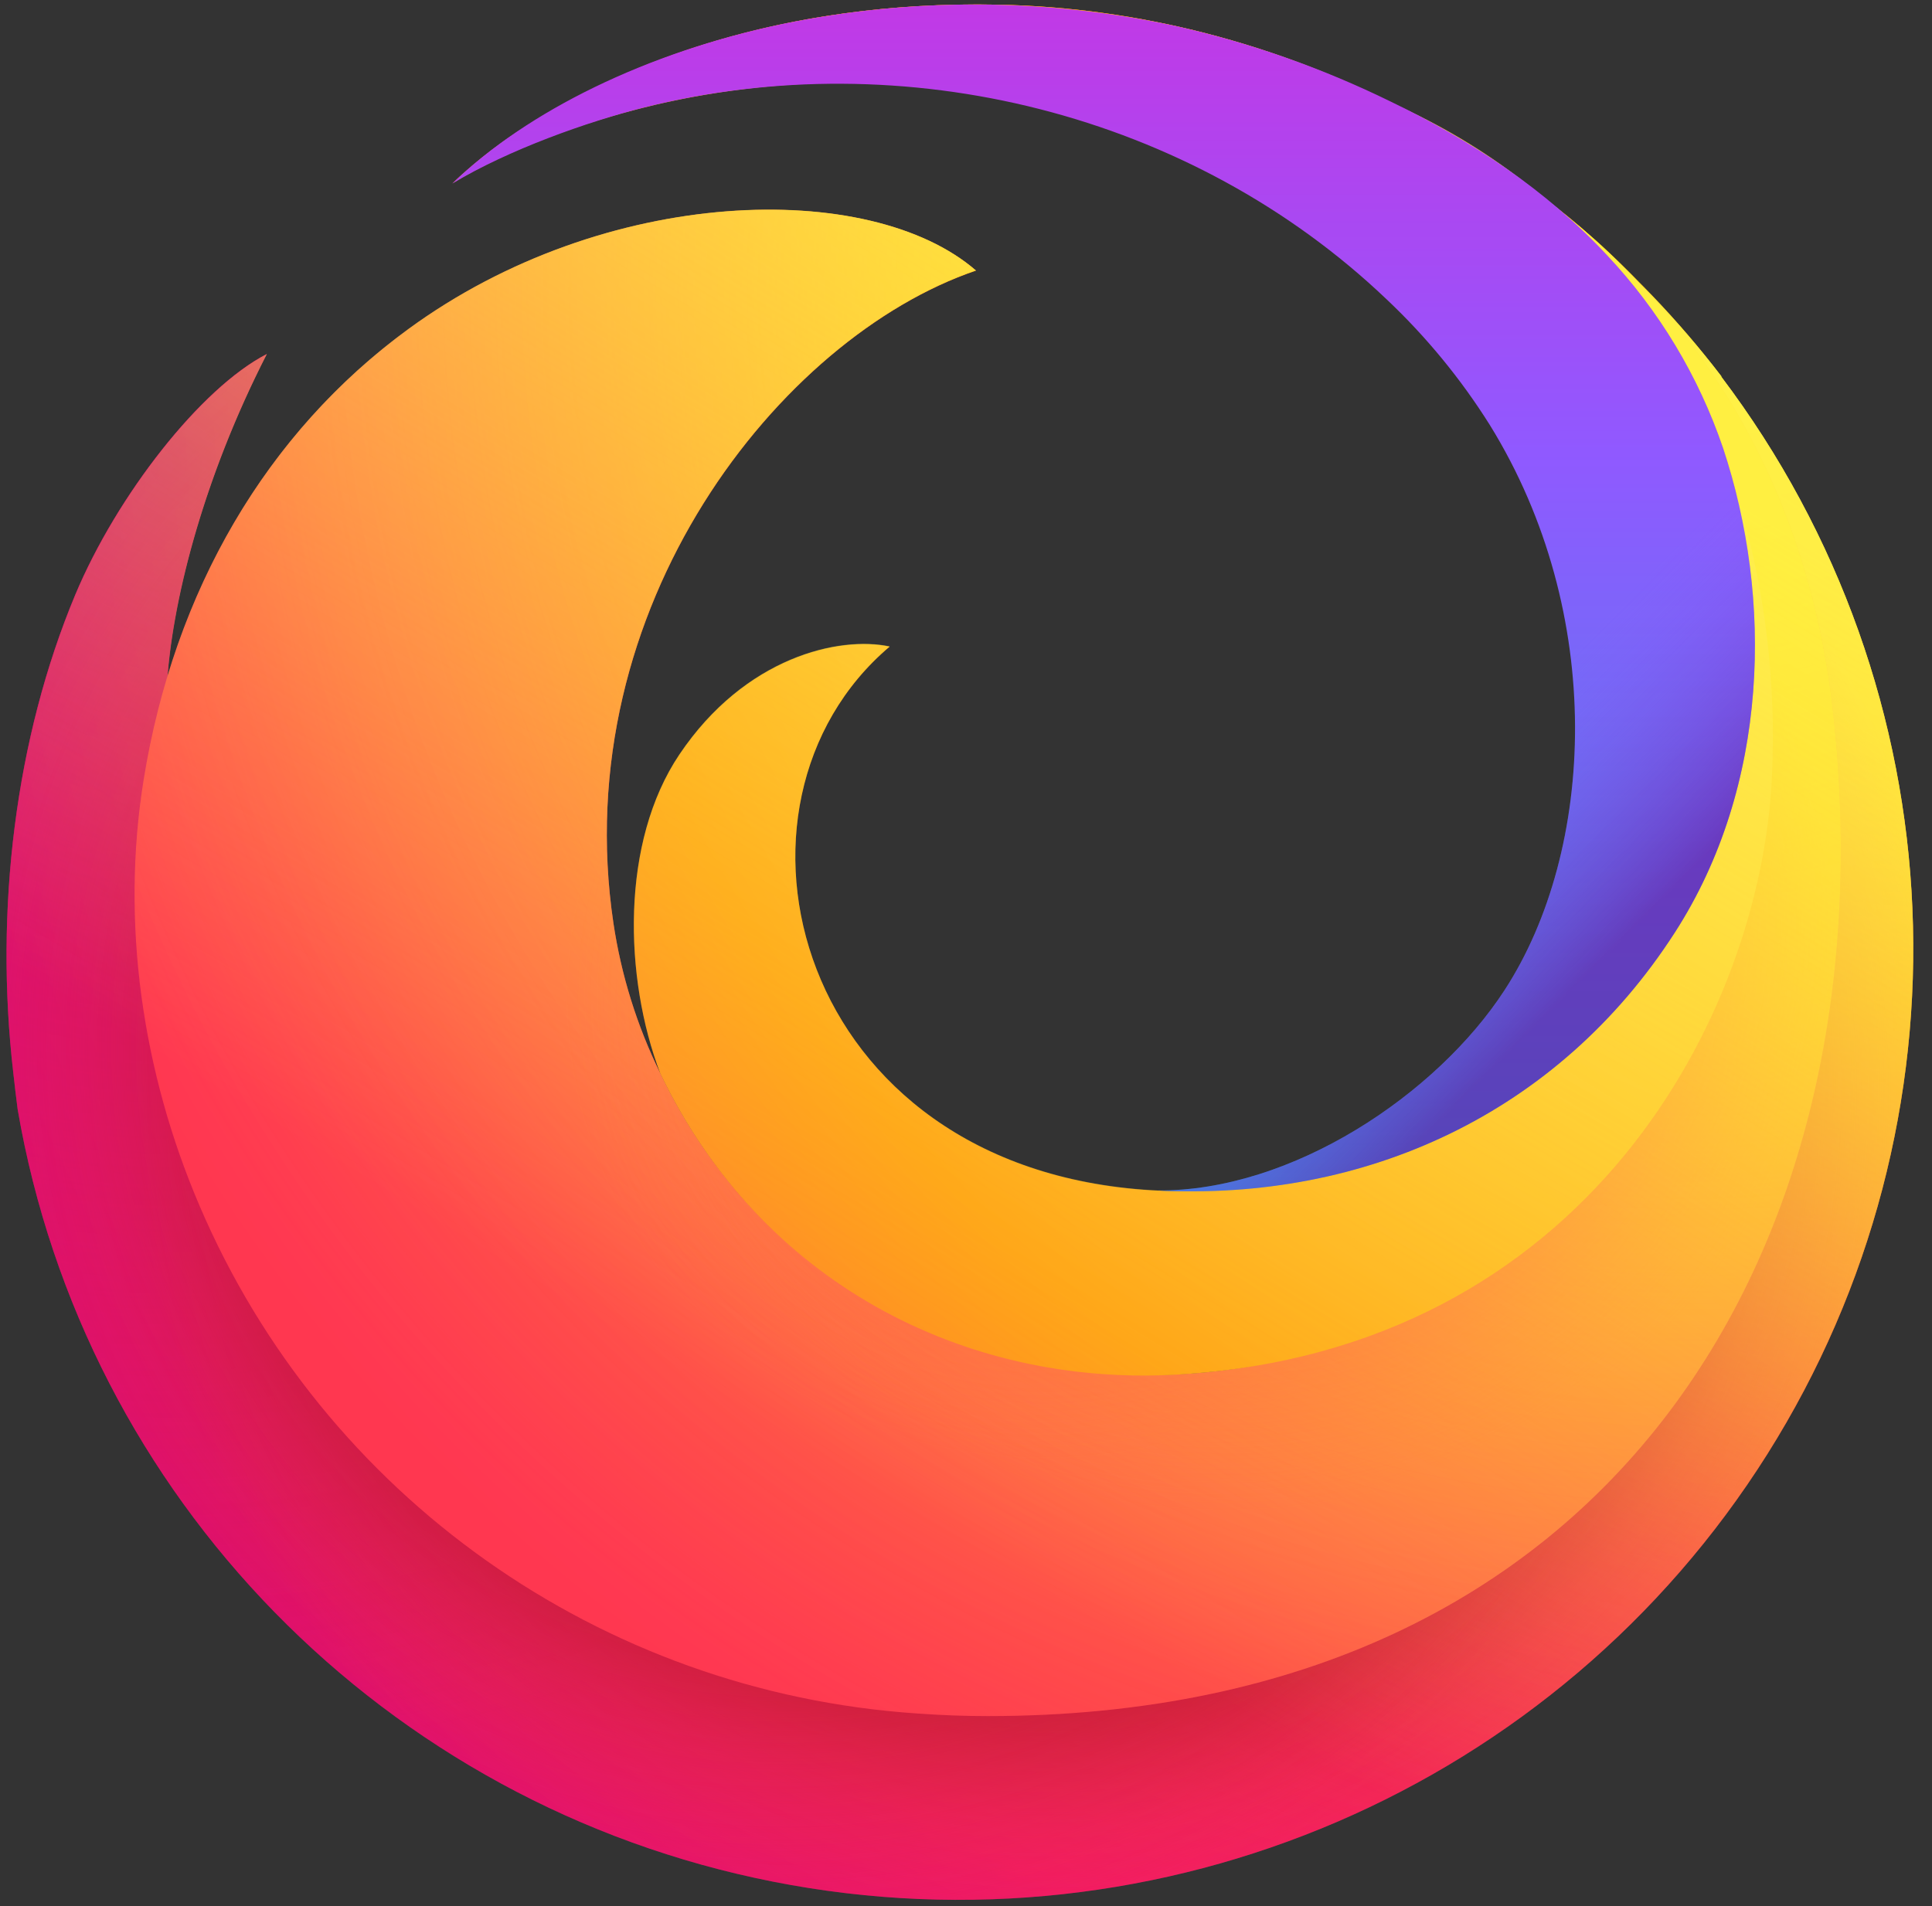
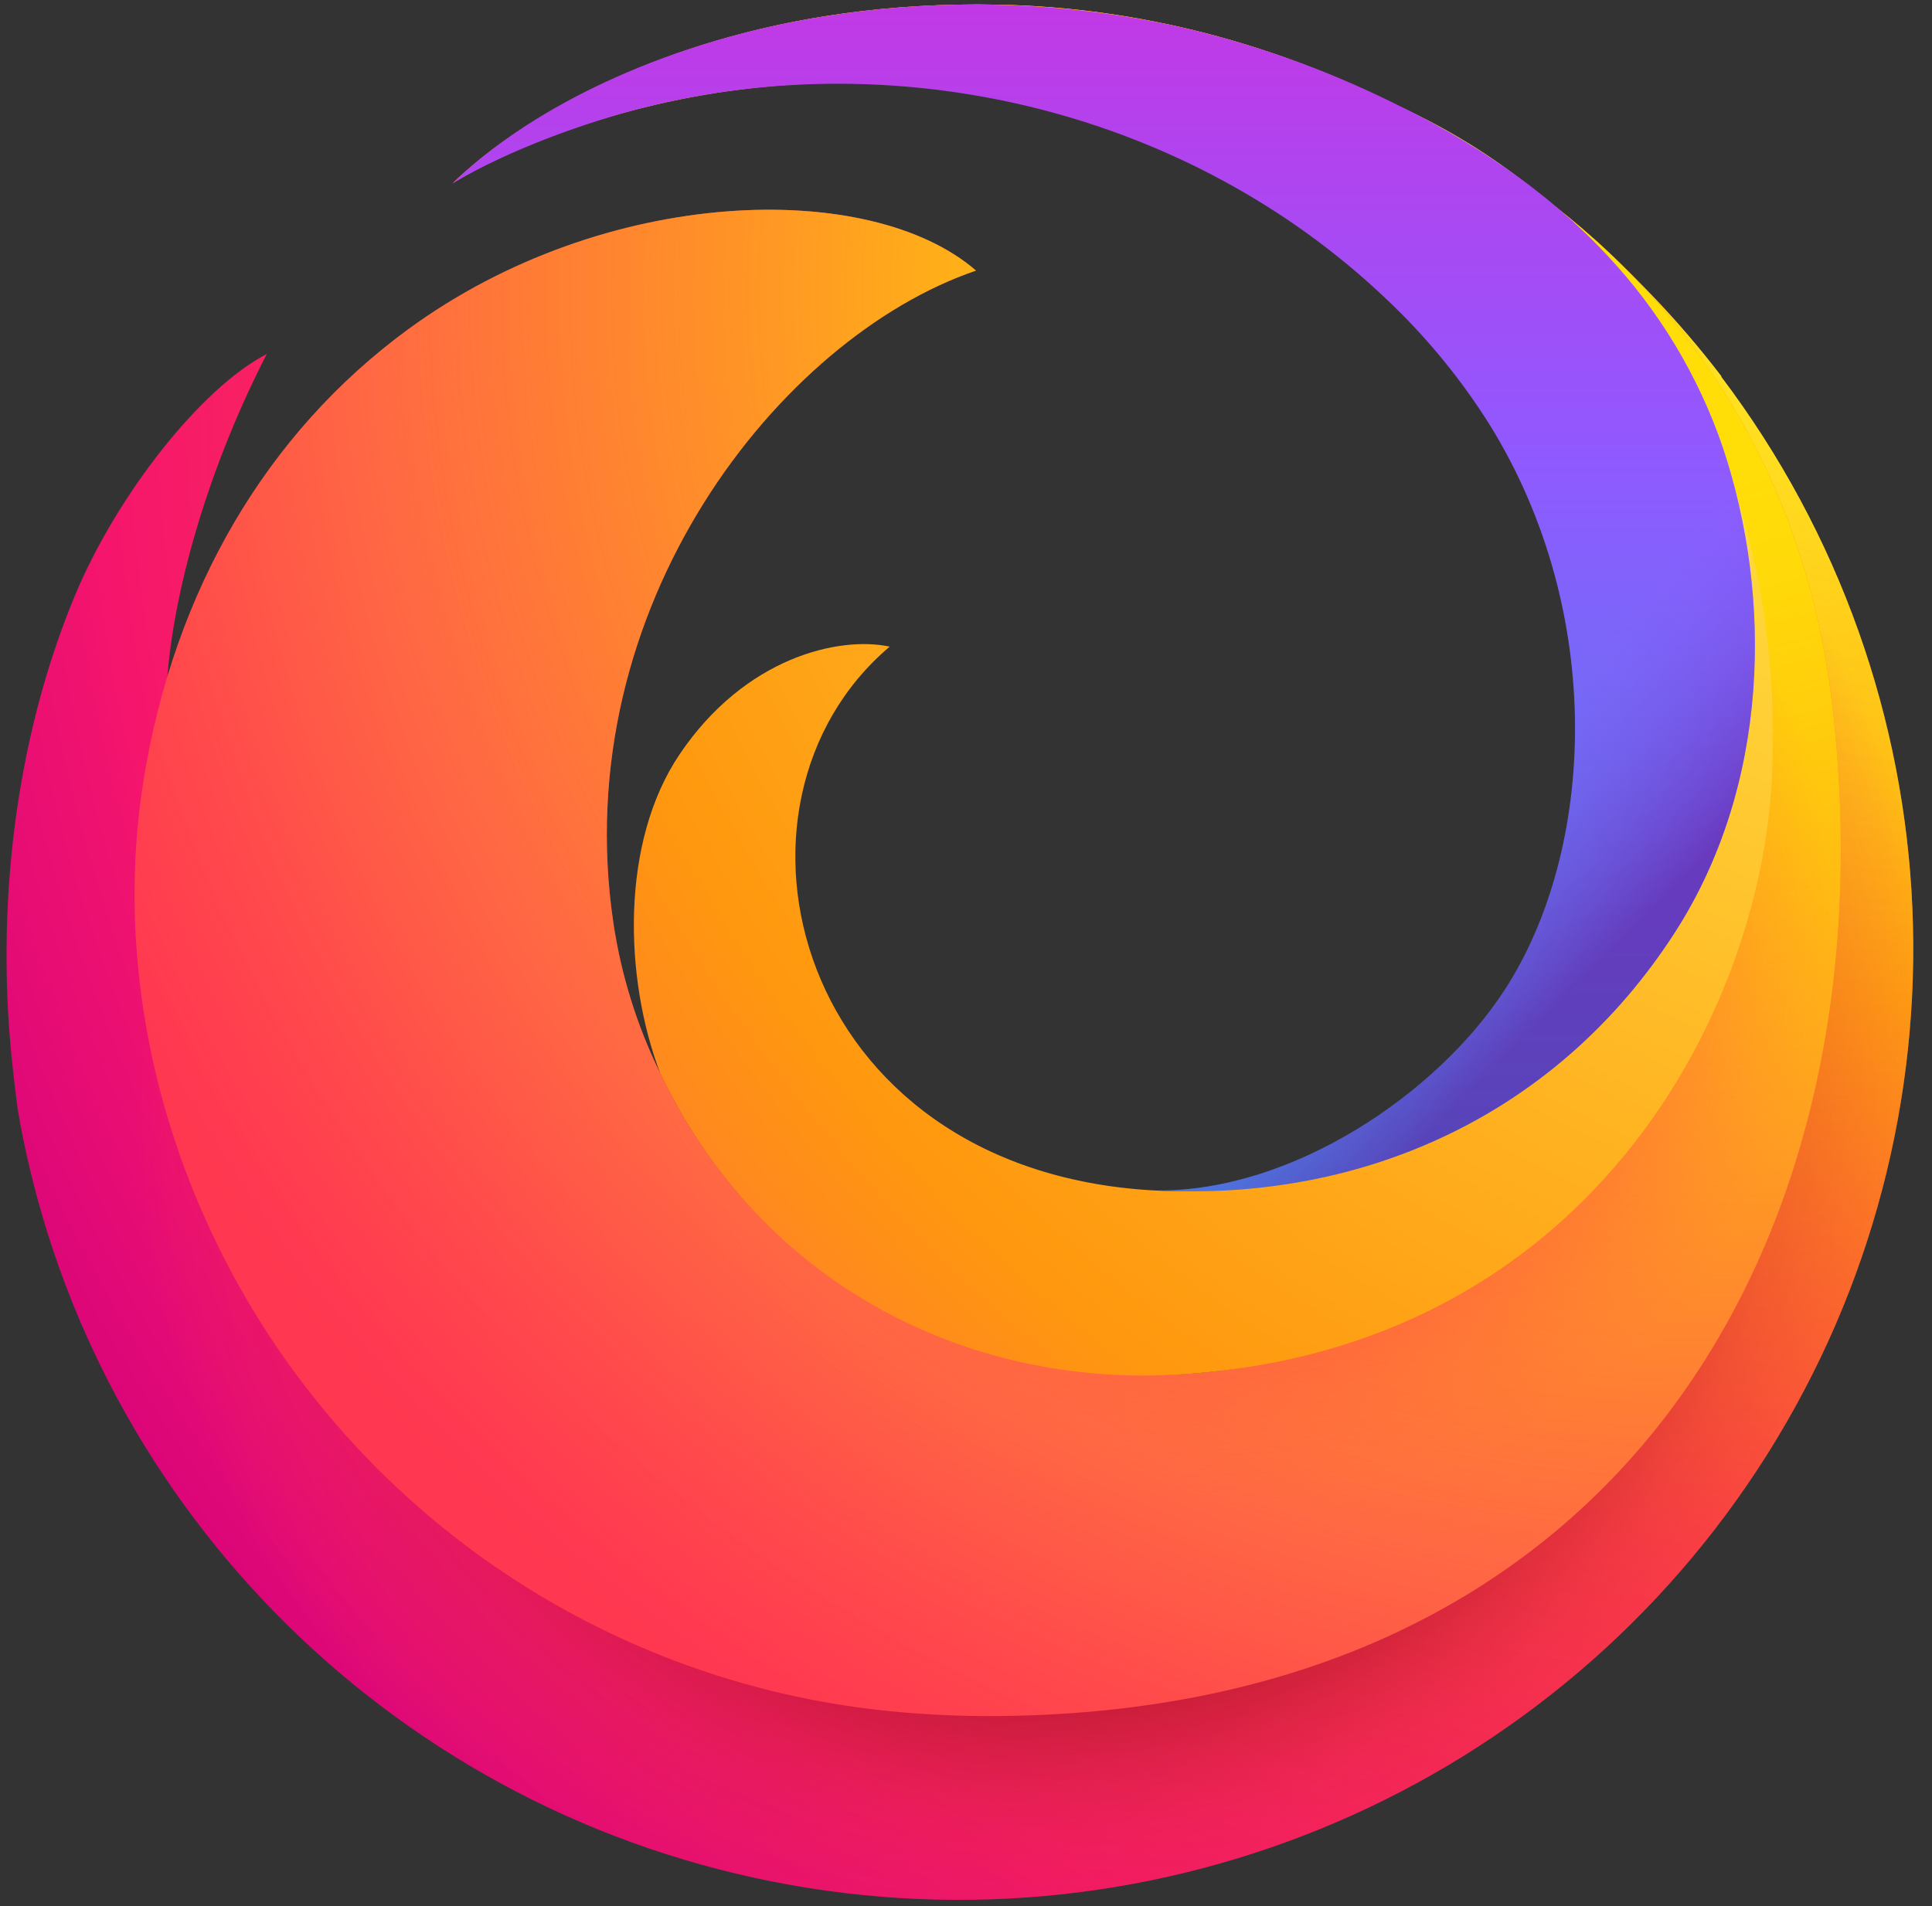
<svg xmlns="http://www.w3.org/2000/svg" width="76px" height="75px" viewBox="0 0 76 75" version="1.1">
  <rect x="0" y="0" width="76" height="75" fill="#333333" stroke="none" />
  <title>Firefox</title>
  <desc>Created with Sketch.</desc>
  <defs>
    <radialGradient cx="89.422%" cy="18.939%" fx="89.422%" fy="18.939%" r="114.115%" gradientTransform="translate(0.894,0.189),scale(0.994,1),translate(-0.894,-0.189)" id="radialGradient-1">
      <stop stop-color="#FFF44F" offset="0%" />
      <stop stop-color="#FF980E" offset="29%" />
      <stop stop-color="#FF5D36" offset="43%" />
      <stop stop-color="#FF3750" offset="53%" />
      <stop stop-color="#F5156C" offset="75%" />
      <stop stop-color="#F1136E" offset="76%" />
      <stop stop-color="#DA057A" offset="88%" />
      <stop stop-color="#D2007F" offset="95%" />
    </radialGradient>
    <radialGradient cx="8.299%" cy="23.642%" fx="8.299%" fy="23.642%" r="67.536%" gradientTransform="translate(0.083,0.236),scale(0.994,1),translate(-0.083,-0.236)" id="radialGradient-2">
      <stop stop-color="#B5007F" offset="0%" />
      <stop stop-color="#F5156C" stop-opacity="0" offset="100%" />
    </radialGradient>
    <radialGradient cx="99.121%" cy="12.469%" fx="99.121%" fy="12.469%" r="134.002%" gradientTransform="translate(0.991,0.125),scale(0.994,1),translate(-0.991,-0.125)" id="radialGradient-3">
      <stop stop-color="#FFDD00" stop-opacity="0.6" offset="0%" />
      <stop stop-color="#FFD702" stop-opacity="0.58" offset="9%" />
      <stop stop-color="#FEC606" stop-opacity="0.52" offset="20%" />
      <stop stop-color="#FDA90E" stop-opacity="0.43" offset="32%" />
      <stop stop-color="#FC8119" stop-opacity="0.3" offset="45%" />
      <stop stop-color="#FA4E27" stop-opacity="0.14" offset="57%" />
      <stop stop-color="#F92433" stop-opacity="0" offset="66%" />
    </radialGradient>
    <radialGradient cx="52.867%" cy="55.622%" fx="52.867%" fy="55.622%" r="172.873%" gradientTransform="translate(0.529,0.556),scale(0.994,1),translate(-0.529,-0.556)" id="radialGradient-4">
      <stop stop-color="#960E18" offset="15%" />
      <stop stop-color="#B11927" stop-opacity="0.74" offset="18%" />
      <stop stop-color="#DB293D" stop-opacity="0.34" offset="22%" />
      <stop stop-color="#F5334B" stop-opacity="0.09" offset="26%" />
      <stop stop-color="#FF3750" stop-opacity="0" offset="27%" />
    </radialGradient>
    <radialGradient cx="39.858%" cy="53.456%" fx="39.858%" fy="53.456%" r="172.873%" gradientTransform="translate(0.399,0.535),scale(0.994,1),translate(-0.399,-0.535)" id="radialGradient-5">
      <stop stop-color="#960E18" offset="11%" />
      <stop stop-color="#B11927" stop-opacity="0.74" offset="15%" />
      <stop stop-color="#DB293D" stop-opacity="0.34" offset="21%" />
      <stop stop-color="#F5334B" stop-opacity="0.09" offset="26%" />
      <stop stop-color="#FF3750" stop-opacity="0" offset="28%" />
    </radialGradient>
    <linearGradient x1="40.858%" y1="37.172%" x2="81.641%" y2="83.486%" id="linearGradient-6">
      <stop stop-color="#FFBC04" offset="0%" />
      <stop stop-color="#FFAB02" stop-opacity="0.62" offset="17%" />
      <stop stop-color="#FF9B01" stop-opacity="0.29" offset="34%" />
      <stop stop-color="#FF9200" stop-opacity="0.08" offset="45%" />
      <stop stop-color="#FF8E00" stop-opacity="0" offset="51%" />
    </linearGradient>
    <radialGradient cx="89.286%" cy="16.127%" fx="89.286%" fy="16.127%" r="119.616%" gradientTransform="translate(0.893,0.161),scale(0.996,1),translate(-0.893,-0.161)" id="radialGradient-7">
      <stop stop-color="#FF980E" offset="0%" />
      <stop stop-color="#FF7139" offset="30%" />
      <stop stop-color="#FF5B51" offset="48%" />
      <stop stop-color="#FF4F5E" offset="63%" />
      <stop stop-color="#FF4055" offset="74%" />
      <stop stop-color="#FF3750" offset="84%" />
    </radialGradient>
    <radialGradient cx="89.286%" cy="16.127%" fx="89.286%" fy="16.127%" r="119.616%" gradientTransform="translate(0.893,0.161),scale(0.996,1),translate(-0.893,-0.161)" id="radialGradient-8">
      <stop stop-color="#FFDE08" offset="8%" />
      <stop stop-color="#FFDB08" stop-opacity="0.97" offset="15%" />
      <stop stop-color="#FFD209" stop-opacity="0.88" offset="25%" />
      <stop stop-color="#FFC40B" stop-opacity="0.73" offset="37%" />
      <stop stop-color="#FFB00D" stop-opacity="0.53" offset="51%" />
      <stop stop-color="#FF970F" stop-opacity="0.28" offset="67%" />
      <stop stop-color="#FF7B12" stop-opacity="0" offset="82%" />
    </radialGradient>
    <radialGradient cx="62.702%" cy="53.461%" fx="62.702%" fy="53.461%" r="58.498%" gradientTransform="translate(0.627,0.535),scale(0.996,1),rotate(75.498),translate(-0.627,-0.535)" id="radialGradient-9">
      <stop stop-color="#FF3750" offset="36%" />
      <stop stop-color="#FF4D47" stop-opacity="0.63" offset="44%" />
      <stop stop-color="#FF673D" stop-opacity="0.18" offset="55%" />
      <stop stop-color="#FF7139" stop-opacity="0" offset="59%" />
    </radialGradient>
    <radialGradient cx="52.206%" cy="57.781%" fx="52.206%" fy="57.781%" r="58.594%" gradientTransform="translate(0.522,0.578),scale(0.996,1),translate(-0.522,-0.578)" id="radialGradient-10">
      <stop stop-color="#FF3750" stop-opacity="0.8" offset="22%" />
      <stop stop-color="#FF444B" stop-opacity="0.63" offset="27%" />
      <stop stop-color="#FF643E" stop-opacity="0.18" offset="41%" />
      <stop stop-color="#FF7139" stop-opacity="0" offset="47%" />
    </radialGradient>
    <radialGradient cx="122.043%" cy="1.807%" fx="122.043%" fy="1.807%" r="260.353%" gradientTransform="translate(1.22,0.018),scale(1,0.986),translate(-1.22,-0.018)" id="radialGradient-11">
      <stop stop-color="#FFF44F" offset="5%" />
      <stop stop-color="#FF980E" offset="46%" />
      <stop stop-color="#FF8424" offset="52%" />
      <stop stop-color="#FF7634" offset="59%" />
      <stop stop-color="#FF7139" offset="64%" />
    </radialGradient>
    <linearGradient x1="73.779%" y1="8.93%" x2="22.743%" y2="87.025%" id="linearGradient-12">
      <stop stop-color="#FFF44F" stop-opacity="0.8" offset="0%" />
      <stop stop-color="#FFF44F" stop-opacity="0.7" offset="9%" />
      <stop stop-color="#FFF44F" stop-opacity="0" offset="75%" />
    </linearGradient>
    <linearGradient x1="49.997%" y1="100.41%" x2="49.997%" y2="1.016%" id="linearGradient-13">
      <stop stop-color="#3A8EE6" offset="0%" />
      <stop stop-color="#5C79F0" offset="24%" />
      <stop stop-color="#9059FF" offset="63%" />
      <stop stop-color="#C139E6" offset="100%" />
    </linearGradient>
    <linearGradient x1="16.54%" y1="8.929%" x2="90.308%" y2="75.928%" id="linearGradient-14">
      <stop stop-color="#9059FF" stop-opacity="0" offset="81%" />
      <stop stop-color="#6E008B" stop-opacity="0.5" offset="100%" />
    </linearGradient>
  </defs>
  <g id="Firefox" stroke="none" stroke-width="1" fill="none" fill-rule="evenodd">
    <g id="FF_Master__logo-and-wordmark-horizontal" fill-rule="nonzero">
      <path d="M67.717,14.81 C60.938,5.936 50.371,0.398 39.257,0.184 C30.549,0.013 24.525,2.613 21.131,4.706 C25.685,2.079 32.274,0.59 38.044,0.665 C52.886,0.851 68.823,10.898 71.191,29.007 C73.907,49.796 59.344,67.145 38.853,67.198 C16.31,67.254 2.601,47.413 6.174,29.592 C6.354,28.703 6.263,27.835 6.562,26.995 C6.731,23.861 7.923,18.95 10.492,13.932 C7.896,15.267 4.599,19.489 2.96,23.402 C0.605,29.042 -0.222,35.786 0.522,42.203 C0.579,42.686 0.629,43.169 0.694,43.647 C3.32,58.938 15.144,71.029 30.417,74.041 C45.69,77.054 61.245,70.363 69.52,57.221 C77.794,44.08 77.073,27.214 67.706,14.821 L67.717,14.81 Z" id="Path" fill="url(#radialGradient-1)" />
      <g id="Group" opacity="0.67" fill="url(#radialGradient-2)">
-         <path d="M67.717,14.81 C60.938,5.936 50.371,0.398 39.257,0.184 C30.549,0.013 24.525,2.613 21.131,4.706 C25.685,2.079 32.274,0.59 38.044,0.665 C52.886,0.851 68.823,10.898 71.191,29.007 C73.907,49.796 59.344,67.145 38.853,67.198 C16.31,67.254 2.601,47.413 6.174,29.592 C6.354,28.703 6.263,27.835 6.562,26.995 C6.731,23.861 7.923,18.95 10.492,13.932 C7.896,15.267 4.599,19.489 2.96,23.402 C0.605,29.042 -0.222,35.786 0.522,42.203 C0.579,42.686 0.629,43.169 0.694,43.647 C3.32,58.938 15.144,71.029 30.417,74.041 C45.69,77.054 61.245,70.363 69.52,57.221 C77.794,44.08 77.073,27.214 67.706,14.821 L67.717,14.81 Z" id="Path" />
-       </g>
+         </g>
      <path d="M67.717,14.81 C60.938,5.936 50.371,0.398 39.257,0.184 C30.549,0.013 24.525,2.613 21.131,4.706 C25.685,2.079 32.274,0.59 38.044,0.665 C52.886,0.851 68.823,10.898 71.191,29.007 C73.907,49.796 59.344,67.145 38.853,67.198 C16.31,67.254 2.601,47.413 6.174,29.592 C6.354,28.703 6.263,27.835 6.562,26.995 C6.731,23.861 7.923,18.95 10.492,13.932 C7.896,15.267 4.599,19.489 2.96,23.402 C0.605,29.042 -0.222,35.786 0.522,42.203 C0.579,42.686 0.629,43.169 0.694,43.647 C3.32,58.938 15.144,71.029 30.417,74.041 C45.69,77.054 61.245,70.363 69.52,57.221 C77.794,44.08 77.073,27.214 67.706,14.821 L67.717,14.81 Z" id="Path" fill="url(#radialGradient-3)" />
      <path d="M67.717,14.81 C60.938,5.936 50.371,0.398 39.257,0.184 C30.549,0.013 24.525,2.613 21.131,4.706 C25.685,2.079 32.274,0.59 38.044,0.665 C52.886,0.851 68.823,10.898 71.191,29.007 C73.907,49.796 59.344,67.145 38.853,67.198 C16.31,67.254 2.601,47.413 6.174,29.592 C6.354,28.703 6.263,27.835 6.562,26.995 C6.731,23.861 7.923,18.95 10.492,13.932 C7.896,15.267 4.599,19.489 2.96,23.402 C0.605,29.042 -0.222,35.786 0.522,42.203 C0.579,42.686 0.629,43.169 0.694,43.647 C3.32,58.938 15.144,71.029 30.417,74.041 C45.69,77.054 61.245,70.363 69.52,57.221 C77.794,44.08 77.073,27.214 67.706,14.821 L67.717,14.81 Z" id="Path" fill="url(#radialGradient-4)" />
-       <path d="M67.717,14.81 C60.938,5.936 50.371,0.398 39.257,0.184 C30.549,0.013 24.525,2.613 21.131,4.706 C25.685,2.079 32.274,0.59 38.044,0.665 C52.886,0.851 68.823,10.898 71.191,29.007 C73.907,49.796 59.344,67.145 38.853,67.198 C16.31,67.254 2.601,47.413 6.174,29.592 C6.354,28.703 6.263,27.835 6.562,26.995 C6.731,23.861 7.923,18.95 10.492,13.932 C7.896,15.267 4.599,19.489 2.96,23.402 C0.605,29.042 -0.222,35.786 0.522,42.203 C0.579,42.686 0.629,43.169 0.694,43.647 C3.32,58.938 15.144,71.029 30.417,74.041 C45.69,77.054 61.245,70.363 69.52,57.221 C77.794,44.08 77.073,27.214 67.706,14.821 L67.717,14.81 Z" id="Path" fill="url(#radialGradient-5)" />
      <path d="M71.191,29.007 C71.486,31.245 71.58,33.505 71.472,35.76 C72.718,35.578 73.963,35.41 75.222,35.266 C74.824,27.855 72.212,20.732 67.722,14.81 C60.943,5.936 50.376,0.398 39.263,0.184 C30.554,0.013 24.53,2.613 21.137,4.706 C25.69,2.079 32.279,0.59 38.049,0.665 C52.886,0.851 68.823,10.898 71.191,29.007 Z" id="Path" fill="url(#linearGradient-6)" />
      <path d="M72.104,27.974 C69.994,9.048 53.014,0.534 38.036,0.665 C32.266,0.71 25.677,2.079 21.123,4.706 C19.919,5.417 18.8,6.261 17.786,7.222 C17.906,7.124 18.268,6.827 18.857,6.422 L18.916,6.379 L18.97,6.344 C21.185,4.857 23.625,3.734 26.196,3.016 C30.153,1.863 34.436,1.476 38.555,1.58 C55.487,2.549 67.436,16.527 67.851,31.391 C68.196,43.698 58.063,53.514 46.382,54.077 C37.886,54.488 29.882,50.402 25.971,42.227 C25.058,40.365 24.437,38.375 24.131,36.326 C22.278,23.885 30.683,13.273 38.392,10.647 C34.232,7.036 23.815,7.281 16.061,12.953 C10.476,17.036 6.854,23.25 5.654,30.662 C4.738,36.315 5.601,42.192 7.848,47.44 C12.727,58.859 23.629,66.581 36.056,67.42 C36.986,67.489 37.931,67.524 38.853,67.524 C63.662,67.527 74.427,48.809 72.104,27.974 Z" id="Path" fill="url(#radialGradient-7)" />
      <path d="M72.104,27.974 C69.994,9.048 53.014,0.534 38.036,0.665 C32.266,0.71 25.677,2.079 21.123,4.706 C19.919,5.417 18.8,6.261 17.786,7.222 C17.906,7.124 18.268,6.827 18.857,6.422 L18.916,6.379 L18.97,6.344 C21.185,4.857 23.625,3.734 26.196,3.016 C30.153,1.863 34.436,1.476 38.555,1.58 C55.487,2.549 67.436,16.527 67.851,31.391 C68.196,43.698 58.063,53.514 46.382,54.077 C37.886,54.488 29.882,50.402 25.971,42.227 C25.058,40.365 24.437,38.375 24.131,36.326 C22.278,23.885 30.683,13.273 38.392,10.647 C34.232,7.036 23.815,7.281 16.061,12.953 C10.476,17.036 6.854,23.25 5.654,30.662 C4.738,36.315 5.601,42.192 7.848,47.44 C12.727,58.859 23.629,66.581 36.056,67.42 C36.986,67.489 37.931,67.524 38.853,67.524 C63.662,67.527 74.427,48.809 72.104,27.974 Z" id="Path" fill="url(#radialGradient-8)" />
      <path d="M72.104,27.974 C69.994,9.048 53.014,0.534 38.036,0.665 C32.266,0.71 25.677,2.079 21.123,4.706 C19.919,5.417 18.8,6.261 17.786,7.222 C17.906,7.124 18.268,6.827 18.857,6.422 L18.916,6.379 L18.97,6.344 C21.185,4.857 23.625,3.734 26.196,3.016 C30.153,1.863 34.436,1.476 38.555,1.58 C55.487,2.549 67.436,16.527 67.851,31.391 C68.196,43.698 58.063,53.514 46.382,54.077 C37.886,54.488 29.882,50.402 25.971,42.227 C25.058,40.365 24.437,38.375 24.131,36.326 C22.278,23.885 30.683,13.273 38.392,10.647 C34.232,7.036 23.815,7.281 16.061,12.953 C10.476,17.036 6.854,23.25 5.654,30.662 C4.738,36.315 5.601,42.192 7.848,47.44 C12.727,58.859 23.629,66.581 36.056,67.42 C36.986,67.489 37.931,67.524 38.853,67.524 C63.662,67.527 74.427,48.809 72.104,27.974 Z" id="Path" fill="url(#radialGradient-9)" opacity="0.53" style="mix-blend-mode: multiply;" />
-       <path d="M72.104,27.974 C69.994,9.048 53.014,0.534 38.036,0.665 C32.266,0.71 25.677,2.079 21.123,4.706 C19.919,5.417 18.8,6.261 17.786,7.222 C17.906,7.124 18.268,6.827 18.857,6.422 L18.916,6.379 L18.97,6.344 C21.185,4.857 23.625,3.734 26.196,3.016 C30.153,1.863 34.436,1.476 38.555,1.58 C55.487,2.549 67.436,16.527 67.851,31.391 C68.196,43.698 58.063,53.514 46.382,54.077 C37.886,54.488 29.882,50.402 25.971,42.227 C25.058,40.365 24.437,38.375 24.131,36.326 C22.278,23.885 30.683,13.273 38.392,10.647 C34.232,7.036 23.815,7.281 16.061,12.953 C10.476,17.036 6.854,23.25 5.654,30.662 C4.738,36.315 5.601,42.192 7.848,47.44 C12.727,58.859 23.629,66.581 36.056,67.42 C36.986,67.489 37.931,67.524 38.853,67.524 C63.662,67.527 74.427,48.809 72.104,27.974 Z" id="Path" fill="url(#radialGradient-10)" opacity="0.53" style="mix-blend-mode: multiply;" />
      <path d="M46.382,54.083 C62.416,53.111 69.276,39.918 69.704,30.555 C70.377,15.929 61.647,0.157 38.555,1.58 C34.436,1.476 30.153,1.863 26.196,3.016 C23.642,3.766 21.212,4.888 18.986,6.344 L18.932,6.379 L18.873,6.422 C18.516,6.671 18.165,6.932 17.821,7.206 C18.463,6.769 26.427,2.093 37.489,3.536 C50.746,5.266 62.866,15.52 62.866,29.047 C62.866,39.456 54.774,47.402 45.3,46.836 C31.224,45.993 27.678,31.644 34.998,25.444 C33.024,25.02 29.312,25.85 26.729,29.688 C24.41,33.133 24.541,38.458 25.971,42.232 C29.882,50.407 37.891,54.595 46.382,54.083 Z" id="Path" fill="url(#radialGradient-11)" />
-       <path d="M67.714,14.81 C66.71,13.502 65.621,12.262 64.452,11.098 C63.522,10.123 62.527,9.211 61.473,8.37 C62.079,8.897 62.657,9.453 63.206,10.038 C65.257,12.215 66.818,14.803 67.784,17.629 C69.742,23.528 69.613,30.91 65.874,36.707 C61.42,43.615 54.163,47.026 46.321,46.85 C45.98,46.85 45.64,46.85 45.297,46.826 C31.221,45.982 27.675,31.633 34.996,25.433 C33.021,25.009 29.309,25.839 26.727,29.677 C24.407,33.123 24.538,38.448 25.969,42.222 C25.055,40.36 24.435,38.37 24.129,36.32 C22.275,23.88 30.68,13.268 38.389,10.641 C34.229,7.03 23.812,7.276 16.058,12.948 C11.539,16.252 8.306,20.955 6.6,26.56 C6.852,23.415 8.046,18.723 10.5,13.93 C7.904,15.264 4.607,19.487 2.968,23.399 C0.613,29.039 -0.214,35.784 0.53,42.2 C0.587,42.683 0.637,43.166 0.702,43.644 C3.331,58.933 15.154,71.02 30.425,74.031 C45.695,77.042 61.247,70.352 69.521,57.213 C77.795,44.074 77.075,27.21 67.712,14.819 L67.714,14.81 Z" id="Path" fill="url(#linearGradient-12)" />
      <path d="M67.781,17.629 C66.82,14.803 65.262,12.215 63.214,10.038 C60.822,7.465 57.841,5.501 54.688,3.988 C52.02,2.681 49.207,1.69 46.307,1.036 C41.192,-0.078 35.899,-0.109 30.771,0.945 C25.444,2.06 20.759,4.353 17.796,7.22 C20.017,5.885 23.116,4.788 25.323,4.233 C35.571,1.66 46.856,4.447 54.549,11.781 C56.106,13.251 57.47,14.912 58.607,16.724 C63.196,24.141 62.762,33.467 59.183,38.965 C56.526,43.052 50.834,46.884 45.522,46.842 C53.671,47.266 61.27,43.852 65.879,36.699 C69.613,30.91 69.742,23.528 67.781,17.629 Z" id="Path" fill="url(#linearGradient-13)" />
      <path d="M67.781,17.629 C66.82,14.803 65.262,12.215 63.214,10.038 C60.822,7.465 57.841,5.501 54.688,3.988 C52.02,2.681 49.207,1.69 46.307,1.036 C41.192,-0.078 35.899,-0.109 30.771,0.945 C25.444,2.06 20.759,4.353 17.796,7.22 C20.017,5.885 23.116,4.788 25.323,4.233 C35.571,1.66 46.856,4.447 54.549,11.781 C56.106,13.251 57.47,14.912 58.607,16.724 C63.196,24.141 62.762,33.467 59.183,38.965 C56.526,43.052 50.834,46.884 45.522,46.842 C53.671,47.266 61.27,43.852 65.879,36.699 C69.613,30.91 69.742,23.528 67.781,17.629 Z" id="Path" fill="url(#linearGradient-14)" />
    </g>
  </g>
</svg>